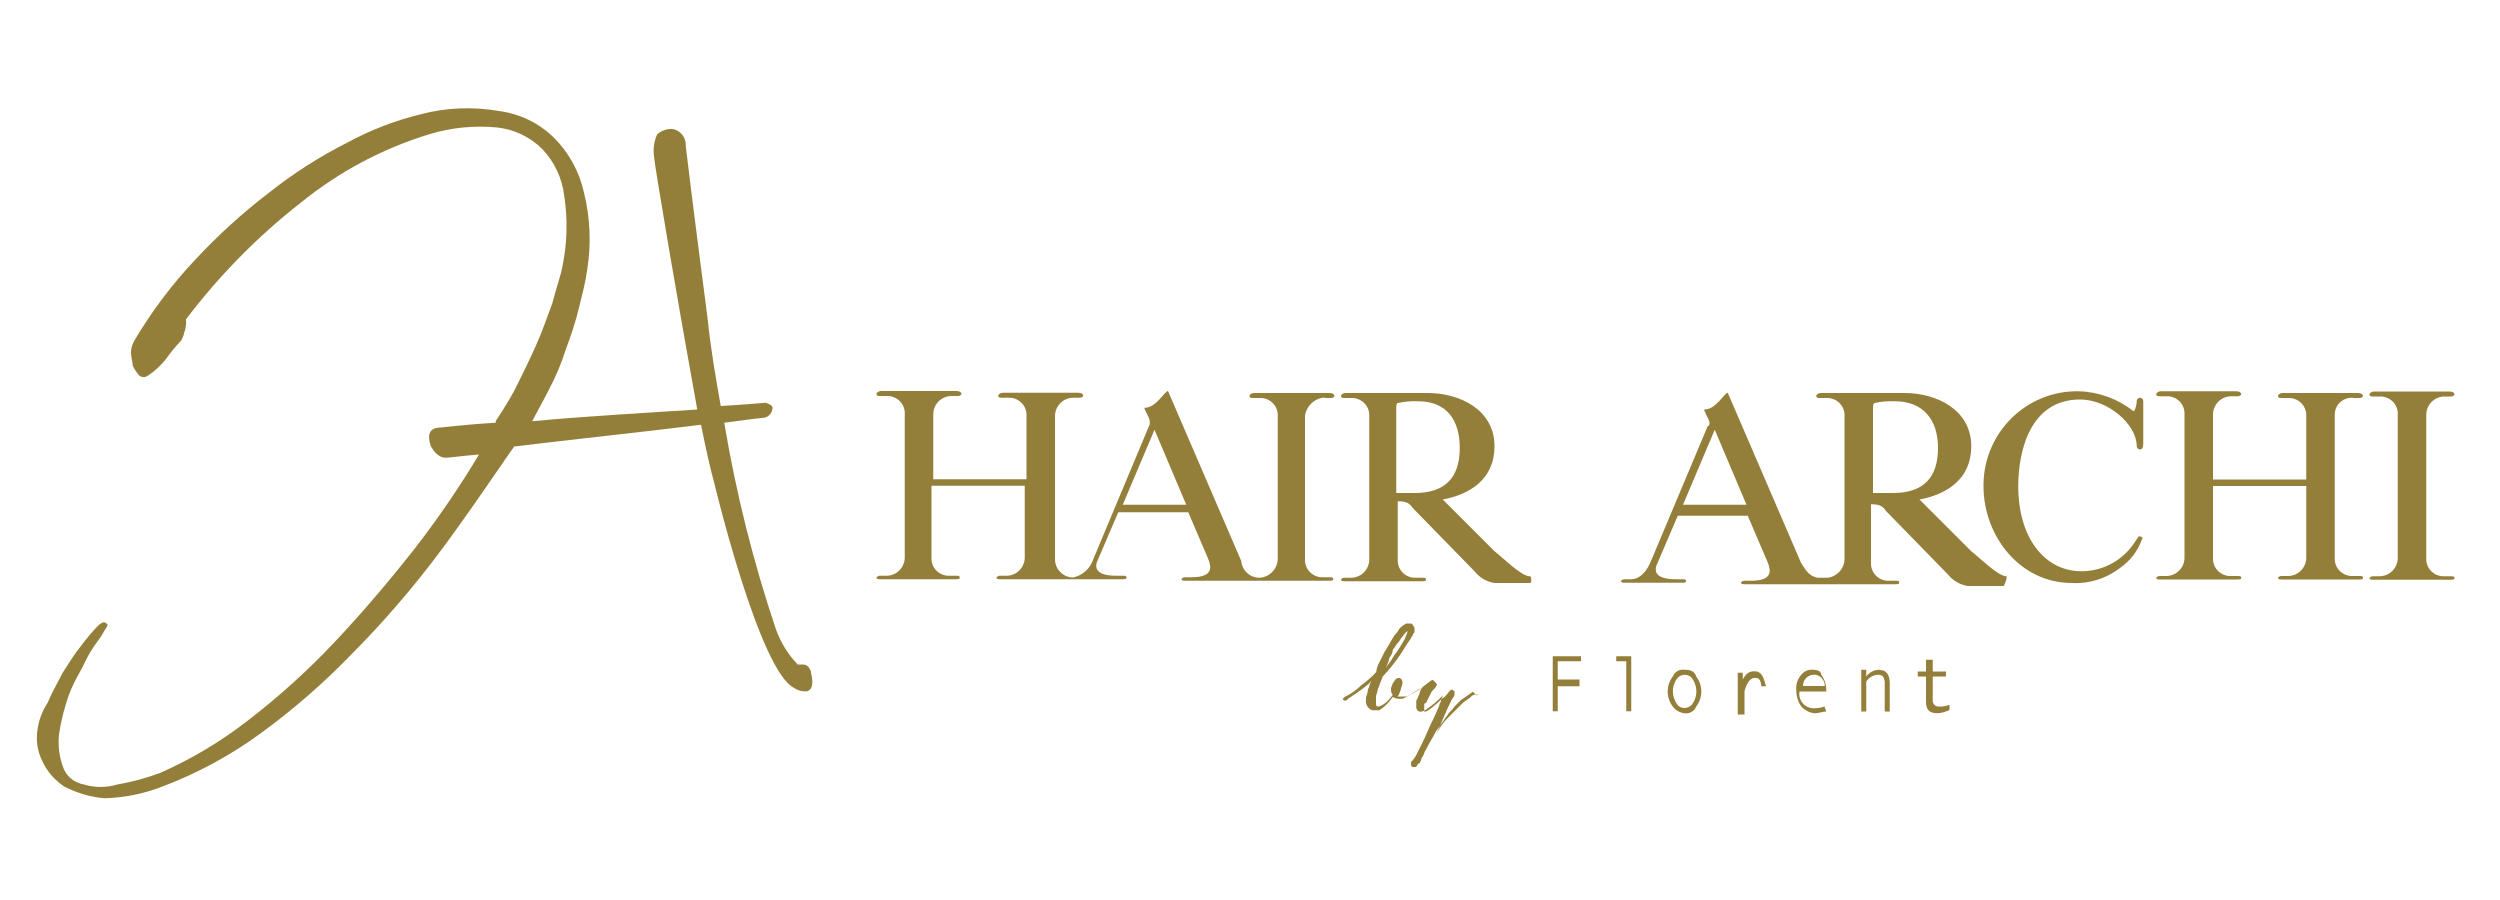
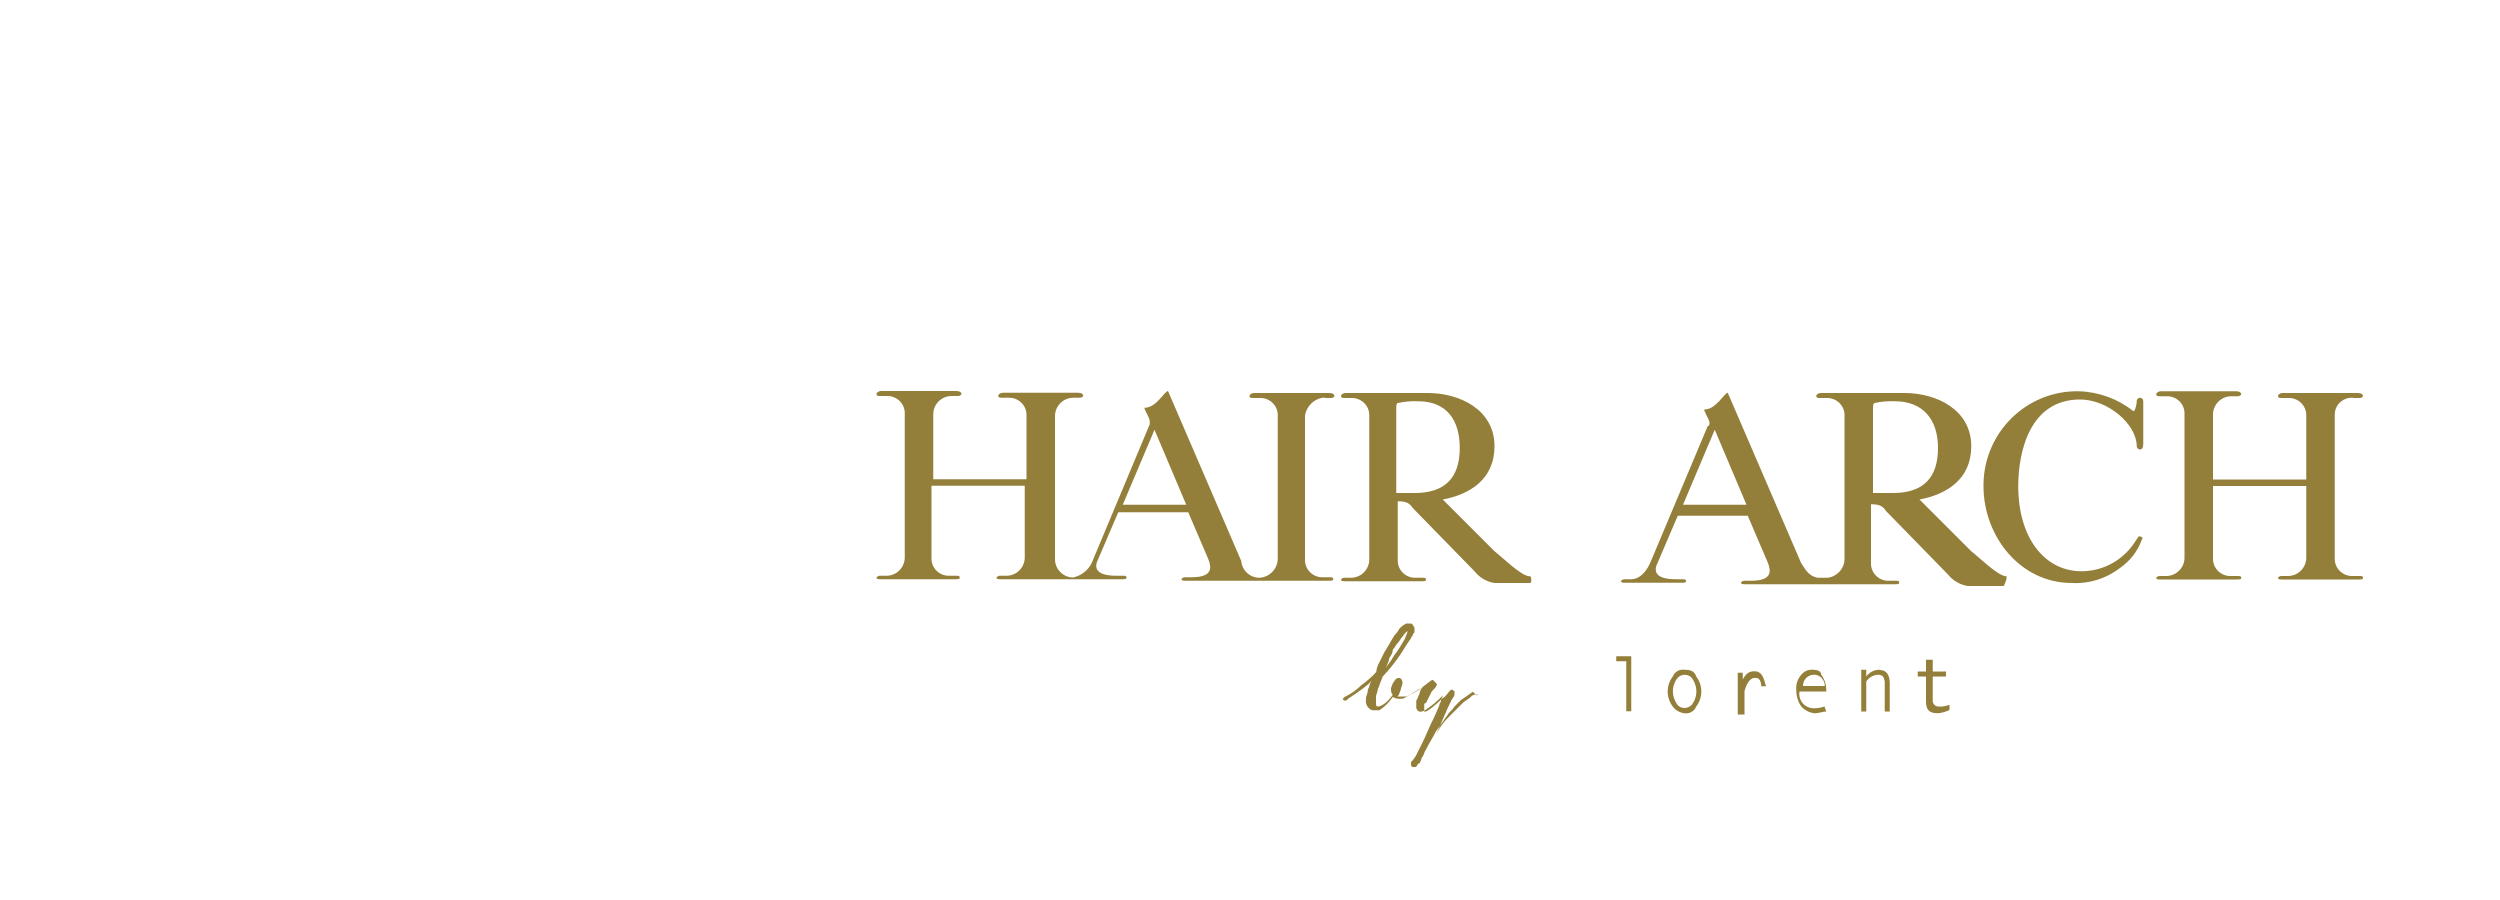
<svg xmlns="http://www.w3.org/2000/svg" id="_レイヤー_1" viewBox="0 0 100 36">
  <defs>
    <style>.cls-1{fill:none;}.cls-2{fill:#937f39;}</style>
  </defs>
  <g id="logo_archi">
-     <path id="_パス_53" class="cls-2" d="M32.44,26.85c-.07-.13-.13-.27-.33-.27h-.2c-.39-.4-.68-.88-.87-1.4-.91-2.7-1.6-5.46-2.07-8.27.93-.13,1.53-.2,1.6-.2.19-.04.33-.21.33-.4,0-.07-.07-.13-.27-.2-.07,0-.73.07-1.8.13-.2-1.13-.4-2.27-.53-3.53,0,0-.67-5.13-.87-6.87.02-.31-.17-.58-.47-.67-.24-.04-.49.04-.67.2-.13.27-.17.57-.13.87,0,.27,1,6.13,1.73,10.14-1.93.13-4.53.27-6.6.47.13-.27.47-.87.67-1.27.27-.51.5-1.05.67-1.6.21-.55.39-1.1.53-1.67.13-.53.27-1.07.33-1.53.16-1.02.12-2.06-.13-3.07-.18-.83-.6-1.6-1.2-2.2-.6-.59-1.37-.96-2.2-1.07-1.04-.18-2.11-.14-3.13.13-1.02.25-2.01.63-2.93,1.13-1.11.56-2.16,1.23-3.13,2-1.08.82-2.08,1.74-3,2.73-.91.97-1.72,2.05-2.4,3.2-.08.14-.13.3-.13.47,0,.2.07.4.07.53.07.15.16.28.27.4.1.07.23.07.33,0,.28-.18.52-.41.73-.67.18-.26.38-.5.6-.73.06-.1.11-.22.13-.33.06-.17.09-.35.07-.53,1.33-1.75,2.87-3.32,4.6-4.67,1.52-1.23,3.26-2.16,5.13-2.73.88-.27,1.81-.36,2.73-.27.68.08,1.31.38,1.8.87.48.51.79,1.17.87,1.87.14.93.12,1.88-.07,2.8-.07.4-.27.93-.4,1.47-.2.53-.4,1.13-.67,1.73s-.53,1.13-.8,1.67-.8,1.33-.8,1.33v.07c-1.27.07-2.2.2-2.33.2-.47.07-.33.53-.27.73.07.13.27.47.6.47.13,0,.6-.07,1.33-.13-.79,1.32-1.66,2.59-2.6,3.8-1,1.27-2.07,2.53-3.2,3.73-1.07,1.13-2.23,2.18-3.47,3.13-1.07.83-2.23,1.52-3.47,2.07-.56.21-1.14.37-1.73.47-.43.13-.9.13-1.33,0-.35-.06-.65-.28-.8-.6-.18-.44-.25-.92-.2-1.4.06-.41.15-.81.27-1.2.11-.39.27-.77.47-1.13.2-.33.33-.67.53-1s.4-.53.53-.8c.13-.2.2-.27.07-.33-.07-.07-.2,0-.33.13-.24.25-.46.52-.67.8-.27.33-.47.67-.73,1.07-.2.4-.4.73-.6,1.2-.21.32-.35.69-.4,1.07-.07.43,0,.88.2,1.27.19.41.49.75.87,1,.5.26,1.04.42,1.6.47.8-.02,1.59-.18,2.33-.47,1.4-.53,2.73-1.25,3.93-2.13,1.32-.96,2.54-2.03,3.67-3.2,1.22-1.23,2.36-2.55,3.4-3.93,1.07-1.4,3-4.27,3.07-4.34,2.2-.27,5.33-.6,7.47-.87.2,1,.4,1.87.53,2.33,0,0,1.8,7.53,3.2,8.2.16.11.35.15.53.13.27-.13.2-.47.13-.8" />
    <g id="_グループ_123">
      <path id="_パス_54" class="cls-2" d="M52.98,15.92h.27c.05,0,.1-.03.13-.07,0-.07-.07-.13-.2-.13h-3c-.13,0-.2.07-.2.13s.07.07.13.07h.27c.38-.02.71.27.73.65,0,.03,0,.05,0,.08v5.73c-.02.39-.34.71-.73.73-.38,0-.7-.29-.73-.67l-2.93-6.8c-.13,0-.47.67-.93.67-.07,0,.2.4.2.53v.13l-2.26,5.4c-.12.37-.42.64-.8.73-.4,0-.73-.33-.73-.73v-5.73c0-.4.33-.73.73-.73h.27c.05,0,.1-.03.13-.07,0-.07-.07-.13-.2-.13h-3c-.13,0-.2.07-.2.13s.07.07.13.07h.27c.38-.02.71.27.73.65,0,.03,0,.05,0,.08v2.53h-3.73v-2.6c0-.4.33-.73.73-.73h.27c.05,0,.1-.03.13-.07,0-.07-.07-.13-.2-.13h-3c-.13,0-.2.07-.2.13s.07.07.13.07h.27c.38-.02.71.27.73.65,0,.03,0,.05,0,.08v5.73c0,.4-.33.73-.73.73h-.27c-.05,0-.1.03-.13.07,0,.07.07.07.2.07h2.93c.13,0,.2,0,.2-.07s-.07-.07-.13-.07h-.27c-.38.02-.71-.27-.73-.65,0-.03,0-.05,0-.08v-2.87h3.73v2.87c0,.4-.33.73-.73.73h-.27c-.05,0-.1.03-.13.07,0,.07.07.07.2.07h4.8c.13,0,.2,0,.2-.07s-.07-.07-.13-.07h-.27c-.93,0-.87-.4-.73-.67l.8-1.87h2.8l.8,1.87c.13.33.2.73-.67.73h-.27c-.05,0-.1.03-.13.07,0,.07.07.07.2.07h5.67c.13,0,.2,0,.2-.07s-.07-.07-.13-.07h-.27c-.38.02-.71-.27-.73-.65,0-.03,0-.05,0-.08v-5.73c.06-.4.39-.71.8-.73M44.91,20.19l1.27-3,1.27,3h-2.53Z" />
      <path id="_パス_55" class="cls-2" d="M61.18,23.05c-.33,0-1.13-.8-1.4-1l-2.07-2.07c1.07-.2,2.07-.8,2.07-2.13,0-1.47-1.4-2.13-2.67-2.13h-3.27c-.13,0-.2.07-.2.13s.07.07.13.07h.27c.38-.02.71.27.73.65,0,.03,0,.05,0,.08v5.73c0,.4-.33.73-.73.73h-.27c-.05,0-.1.03-.13.07,0,.07.07.07.2.07h3c.13,0,.2,0,.2-.07s-.07-.07-.13-.07h-.27c-.38.02-.71-.27-.73-.65,0-.03,0-.05,0-.08v-2.33c.33,0,.47.07.6.27l2.47,2.53c.2.25.48.42.8.47h1.4q.07,0,.07-.07c0-.13,0-.2-.07-.2M55.85,19.72v-3.33c0-.13,0-.27.07-.27.26-.06.53-.08.8-.07,1.13,0,1.67.73,1.67,1.87,0,1.2-.6,1.8-1.8,1.8h-.73" />
      <path id="_パス_56" class="cls-2" d="M80.25,23.05c-.33,0-1.13-.8-1.4-1l-2.07-2.07c1.07-.2,2.07-.8,2.07-2.13,0-1.47-1.4-2.13-2.67-2.13h-3.33c-.13,0-.2.07-.2.13s.07.07.13.07h.27c.38-.02.71.27.73.65,0,.03,0,.05,0,.08v5.73c-.01.37-.3.68-.67.73h-.4c-.4-.07-.53-.4-.67-.6l-2.93-6.8c-.13,0-.47.67-.93.67-.07,0,.2.4.2.53,0,.07,0,.13-.07.13l-2.27,5.4c-.13.33-.4.73-.8.73h-.27c-.05,0-.1.03-.13.07,0,.07.07.07.2.07h2.2c.13,0,.2,0,.2-.07s-.07-.07-.13-.07h-.27c-.93,0-.87-.4-.73-.67l.8-1.87h2.8l.8,1.87c.13.33.2.73-.67.73h-.27c-.05,0-.1.03-.13.07,0,.07.07.07.2.07h5.93c.13,0,.2,0,.2-.07s-.07-.07-.13-.07h-.27c-.38.02-.71-.27-.73-.65,0-.03,0-.05,0-.08v-2.33c.33,0,.47.07.6.27l2.47,2.53c.2.25.48.42.8.47h1.4q.07,0,.07-.07c.13-.27.07-.33.07-.33M67.32,20.19l1.27-3,1.27,3h-2.53ZM74.92,19.72v-3.33c0-.13,0-.27.07-.27.26-.06.53-.08.8-.07,1.13,0,1.73.73,1.73,1.87,0,1.2-.6,1.8-1.8,1.8h-.8" />
      <path id="_パス_57" class="cls-2" d="M85.59,21.45c-.07,0-.07.07-.13.13-.46.78-1.29,1.27-2.2,1.27-1.47,0-2.53-1.33-2.53-3.4,0-1.4.47-3.47,2.47-3.47,1.13,0,2.27,1,2.27,1.87,0,.07.06.13.13.13.07,0,.13-.07.13-.2v-1.73c0-.07-.05-.14-.12-.14s-.14.05-.14.12c0,0,0,.01,0,.02,0,.13-.07.4-.13.4-.63-.5-1.4-.78-2.2-.8-2.07-.03-3.77,1.63-3.8,3.71,0,.03,0,.06,0,.09,0,2,1.47,3.87,3.53,3.87.7.04,1.38-.18,1.93-.6.4-.28.71-.67.87-1.13.07-.07,0-.13-.07-.13" />
      <path id="_パス_58" class="cls-2" d="M94.12,15.92h.27c.05,0,.1-.03.13-.07,0-.07-.07-.13-.2-.13h-3c-.13,0-.2.07-.2.13s.07.07.13.07h.27c.38-.02.71.27.73.65,0,.03,0,.05,0,.08v2.53h-3.73v-2.6c0-.4.33-.73.73-.73h.27c.05,0,.1-.03.13-.07,0-.07-.07-.13-.2-.13h-3c-.13,0-.2.07-.2.13s.07.07.13.07h.27c.38-.02.71.27.73.65,0,.03,0,.05,0,.08v5.73c0,.4-.33.73-.73.73h-.27c-.05,0-.1.03-.13.07,0,.07.07.07.2.07h3c.13,0,.2,0,.2-.07s-.07-.07-.13-.07h-.27c-.38.02-.71-.27-.73-.65,0-.03,0-.05,0-.08v-2.87h3.73v2.87c0,.4-.33.73-.73.73h-.27c-.05,0-.1.03-.13.07,0,.07.07.07.2.07h3c.13,0,.2,0,.2-.07s-.07-.07-.13-.07h-.27c-.38.02-.71-.27-.73-.65,0-.03,0-.05,0-.08v-5.73c0-.38.32-.68.7-.67.01,0,.03,0,.04,0" />
-       <path id="_パス_59" class="cls-2" d="M98.05,23.05h-.27c-.38.02-.71-.27-.73-.65,0-.03,0-.05,0-.08v-5.73c0-.4.33-.73.73-.73h.27c.05,0,.1-.03.13-.07,0-.07-.07-.13-.2-.13h-3c-.13,0-.2.07-.2.13s.07.07.13.07h.27c.38-.02.71.27.73.65,0,.03,0,.05,0,.08v5.73c0,.4-.33.73-.73.73h-.27c-.05,0-.1.03-.13.07,0,.07.07.07.2.07h3c.13,0,.2,0,.2-.07s-.07-.07-.13-.07" />
      <path id="_パス_60" class="cls-2" d="M59.11,27.79s-.09-.04-.13,0c0,0,0,0,0,0-.07,0-.13.07-.2.13s-.2.13-.27.2l-.27.27-.2.2-.13.13c-.19.19-.35.42-.47.67l.47-1.07c.04-.09.09-.18.13-.27,0-.07.07-.07.07-.13.05-.05.08-.13.07-.2v-.07s-.07-.03-.07-.06c0,0,0,0,0,0h-.07l-.07.07c-.07.07-.13.2-.27.27-.27.27-.67.6-.73.53v-.27q0-.07.07-.07l.2-.4c0-.07.2-.2.2-.27q.07-.07,0-.13t-.13-.13c-.07,0-.6.47-.67.47-.08.06-.17.1-.27.13-.05.05-.13.08-.2.07h-.27c.07-.07.07-.13.13-.27,0-.07.07-.2.07-.27,0-.13-.07-.2-.13-.2s-.13,0-.2.13c-.07.07-.07.13-.13.27,0,.13,0,.2.07.27-.13.2-.4.47-.6.47-.07,0-.07-.07-.07-.13v-.27c0-.07.07-.2.07-.27s.07-.13.07-.2l.13-.33c.22-.23.42-.48.6-.73.2-.27.33-.53.53-.8,0-.07.07-.07.07-.13s.07-.07.07-.13v-.13q0-.07-.07-.13c0-.07-.07-.07-.13-.07h-.13c-.1.05-.19.12-.27.2-.05.1-.12.19-.2.27-.13.2-.27.47-.4.67l-.2.4c-.07.12-.12.26-.13.4-.18.2-.38.37-.6.53-.19.19-.42.35-.67.47l-.07.07s.03.07.06.07c0,0,0,0,0,0h.07s.07-.03.07-.06c0,0,0,0,0,0l.4-.27c.07-.07.2-.13.27-.2s.2-.13.27-.27c0,.07-.07.13-.07.2s-.07.13-.07.2c0,.13-.07.2-.07.33-.02.12,0,.23.07.33.07.07.13.13.2.13h.27c.21-.14.39-.32.53-.53.1.06.22.08.33.07.07,0,.15-.02.2-.07.13-.07.67-.4.67-.4-.07.07-.12.17-.13.27-.07.13-.07.2-.13.27v.27c0,.07.07.27.33.13.27-.17.51-.37.73-.6,0,.07-.07.13-.07.2s-.07.13-.07.2c-.1.25-.21.49-.33.73-.13.27-.2.47-.33.73l-.2.4c-.05.12-.12.23-.2.33l-.07.07v.13s.03.07.06.07c0,0,0,0,0,0h.13l.07-.07q0-.07.07-.07c.07-.07.07-.2.13-.27s.07-.2.13-.27c.13-.27.27-.47.4-.73.13-.2.33-.47.47-.67.07-.13.2-.2.27-.33l.27-.27s.4-.27.47-.33c.2.2.2.13.2.13M55.58,26.32c.07-.13.13-.2.13-.33.07-.07.13-.2.2-.27s.13-.2.2-.27c0,0,.13-.2.2-.2-.04.11-.08.22-.13.33-.07.13-.13.2-.2.33s-.2.27-.27.4-.2.27-.27.4c.07-.2.13-.27.13-.4" />
-       <path id="_パス_61" class="cls-2" d="M62.11,28.45h.2v-1h.87v-.27h-.87v-.73h.93v-.2h-1.13v2.2Z" />
      <path id="_パス_62" class="cls-2" d="M64.65,26.45h.4v2h.2v-2.2h-.6v.2Z" />
      <path id="_パス_63" class="cls-2" d="M67.38,26.79c-.2-.03-.39.08-.47.27-.27.36-.27.84,0,1.2.11.15.28.25.47.27.2.03.39-.08.47-.27.27-.36.27-.84,0-1.2-.07-.2-.2-.27-.47-.27M67.72,28.12c-.1.18-.33.25-.51.16-.07-.04-.12-.09-.16-.16-.18-.29-.18-.65,0-.93.1-.18.33-.25.51-.16.07.04.12.09.16.16.18.29.18.65,0,.93" />
      <path id="_パス_64" class="cls-2" d="M70.18,26.85c-.2,0-.33.07-.47.33v-.27h-.2v1.67h.27v-.93s.13-.6.47-.53c.2,0,.2.33.2.33h.2c-.07-.07-.07-.6-.47-.6" />
      <path id="_パス_65" class="cls-2" d="M72.52,26.79c-.18-.02-.36.06-.47.2-.14.16-.22.38-.2.6,0,.24.06.47.2.67.14.15.33.25.53.27.2,0,.33-.07.47-.07l-.07-.2c-.15.05-.31.08-.47.07-.15-.01-.3-.08-.4-.2-.11-.13-.16-.3-.13-.47h1.07v-.07c0-.22-.07-.43-.2-.6,0-.13-.13-.2-.33-.2M72.12,27.45c-.01-.24.17-.44.41-.46s.44.17.46.41c0,.01,0,.03,0,.04h-.87Z" />
      <path id="_パス_66" class="cls-2" d="M75.18,26.79c-.21,0-.41.1-.53.27v-.27h-.2v1.67h.2v-1.2c.1-.16.28-.26.47-.27.07,0,.15.02.2.07.06.1.08.22.07.33v1.07h.2v-1.13c0-.33-.13-.53-.4-.53" />
      <path id="_パス_67" class="cls-2" d="M77.98,28.19c-.13.05-.26.08-.4.07-.13.02-.25-.07-.27-.2,0-.02,0-.04,0-.07v-.93h.53v-.2h-.53v-.47h-.27v.47h-.33v.2h.33v1c0,.33.13.47.47.47.16-.01.32-.06.47-.13v-.2Z" />
    </g>
    <rect id="_長方形_533" class="cls-1" width="100" height="36" />
  </g>
</svg>